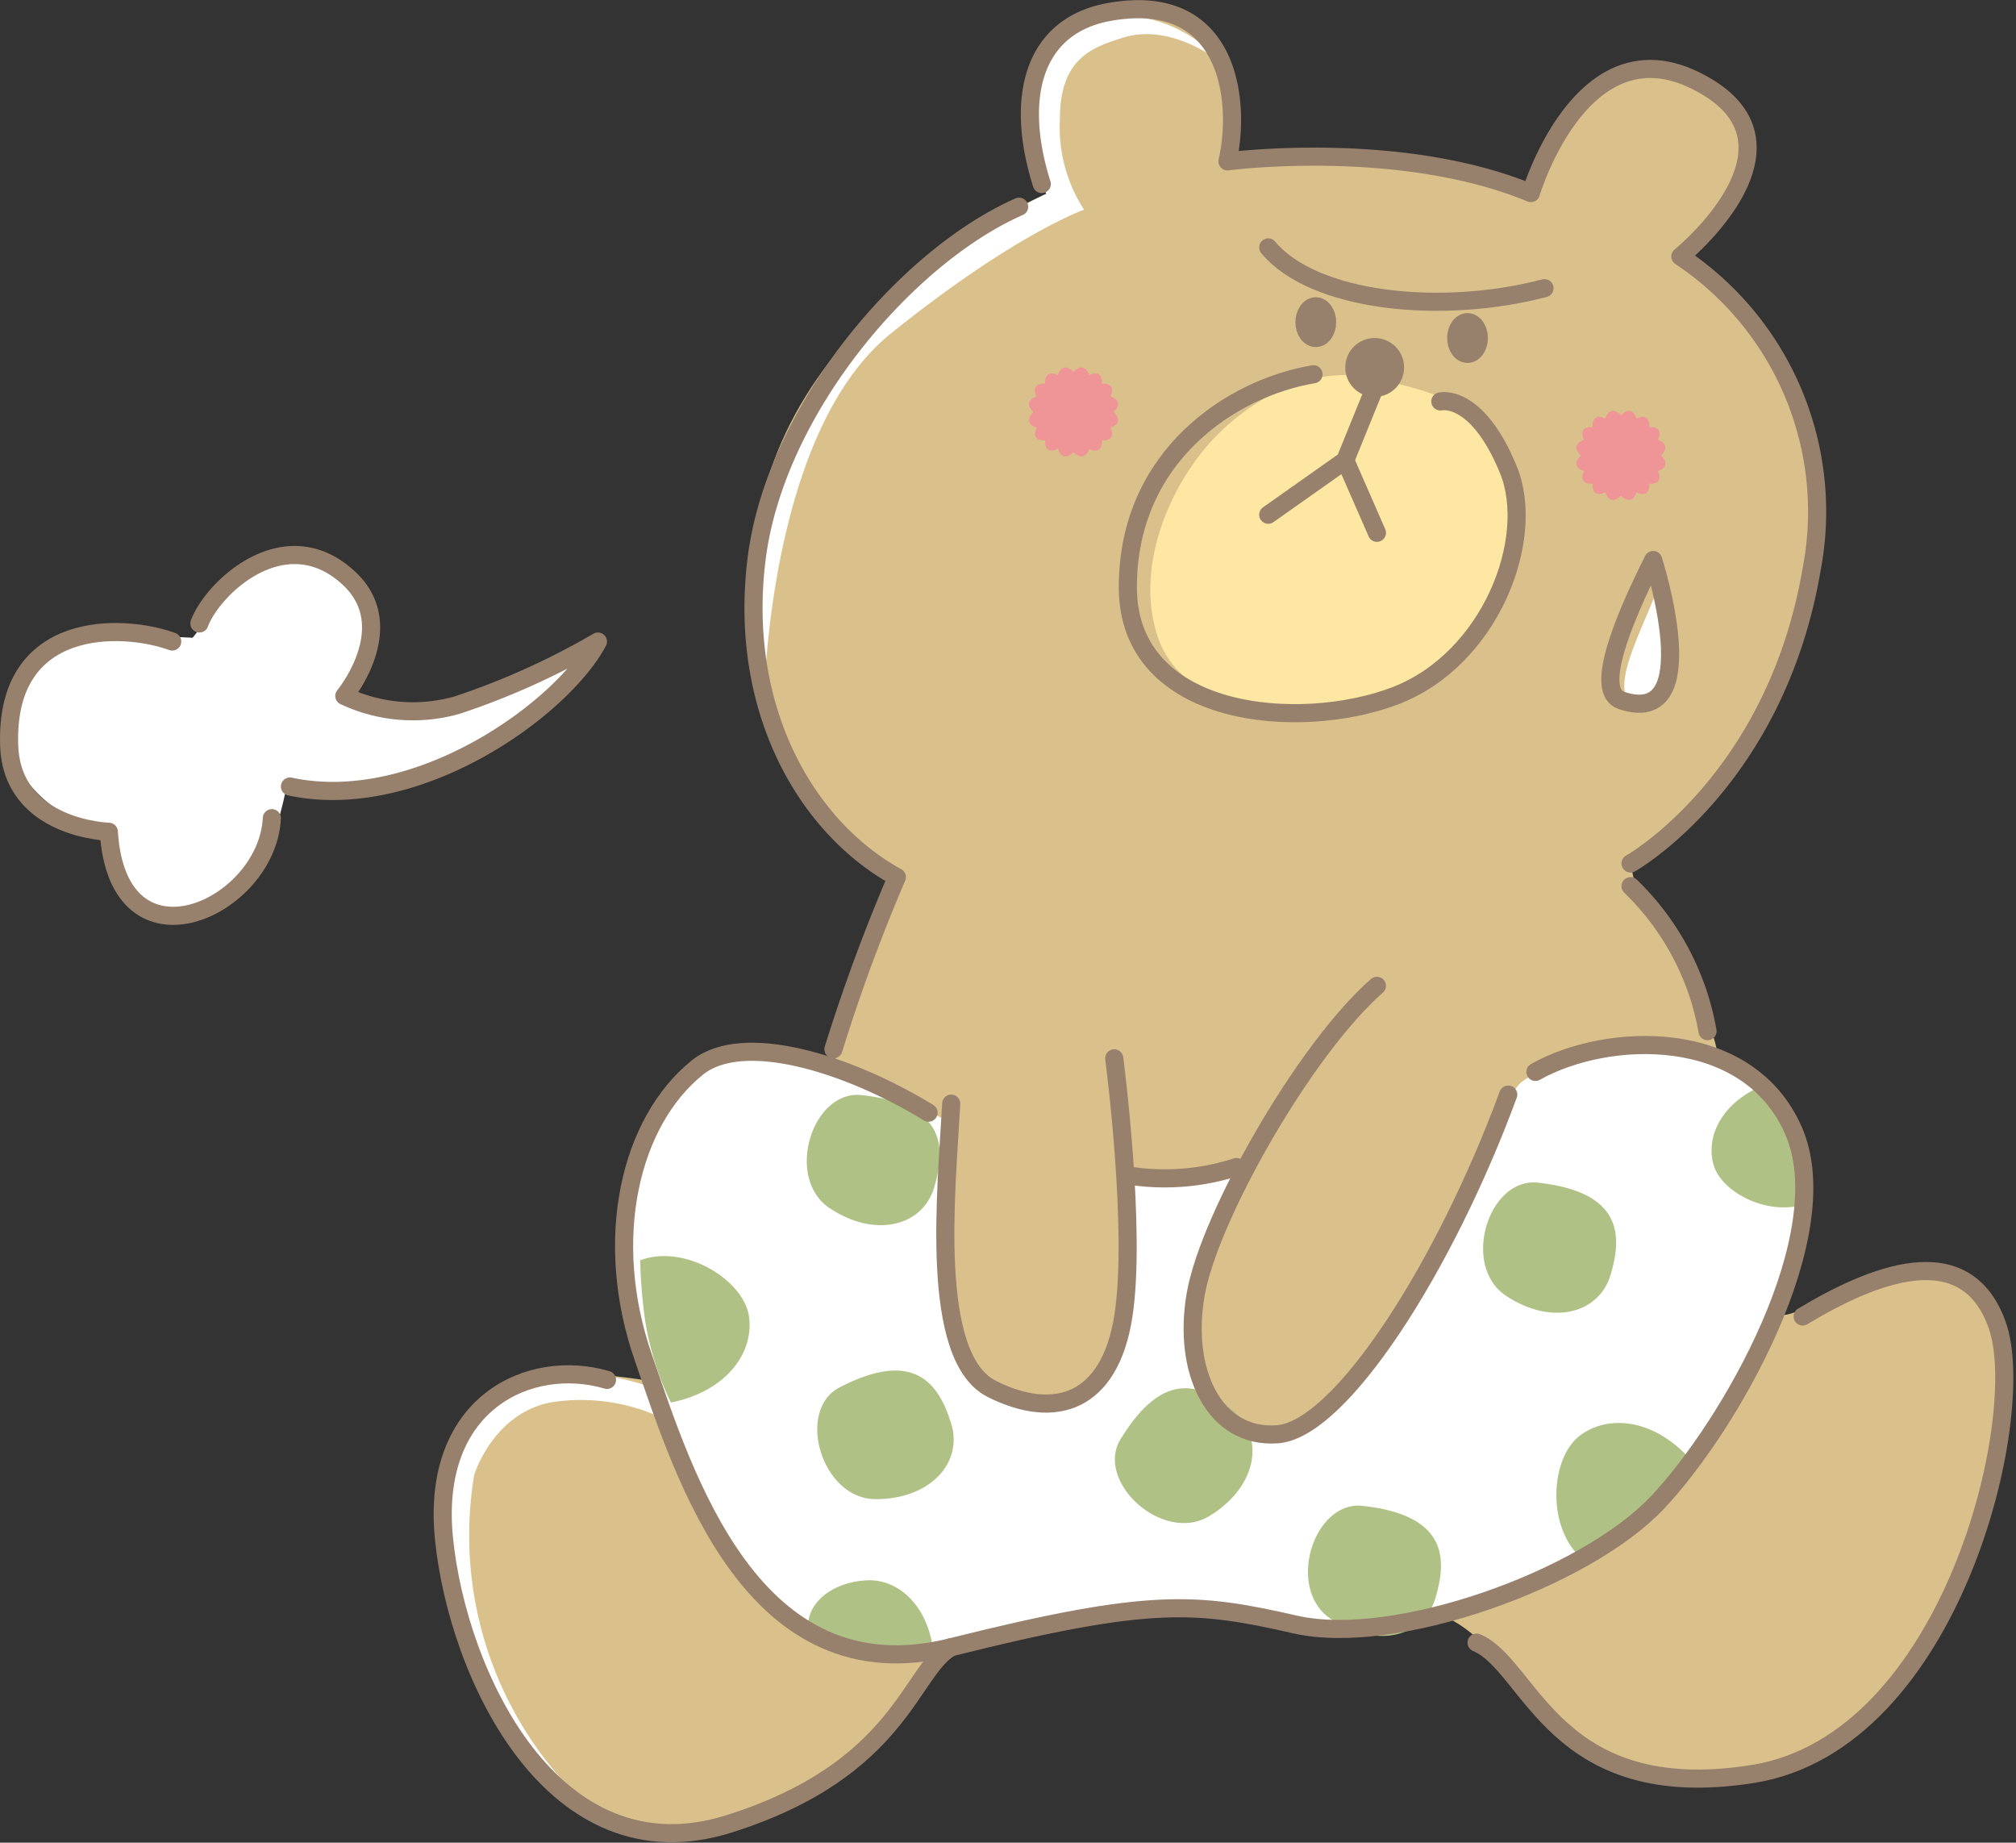
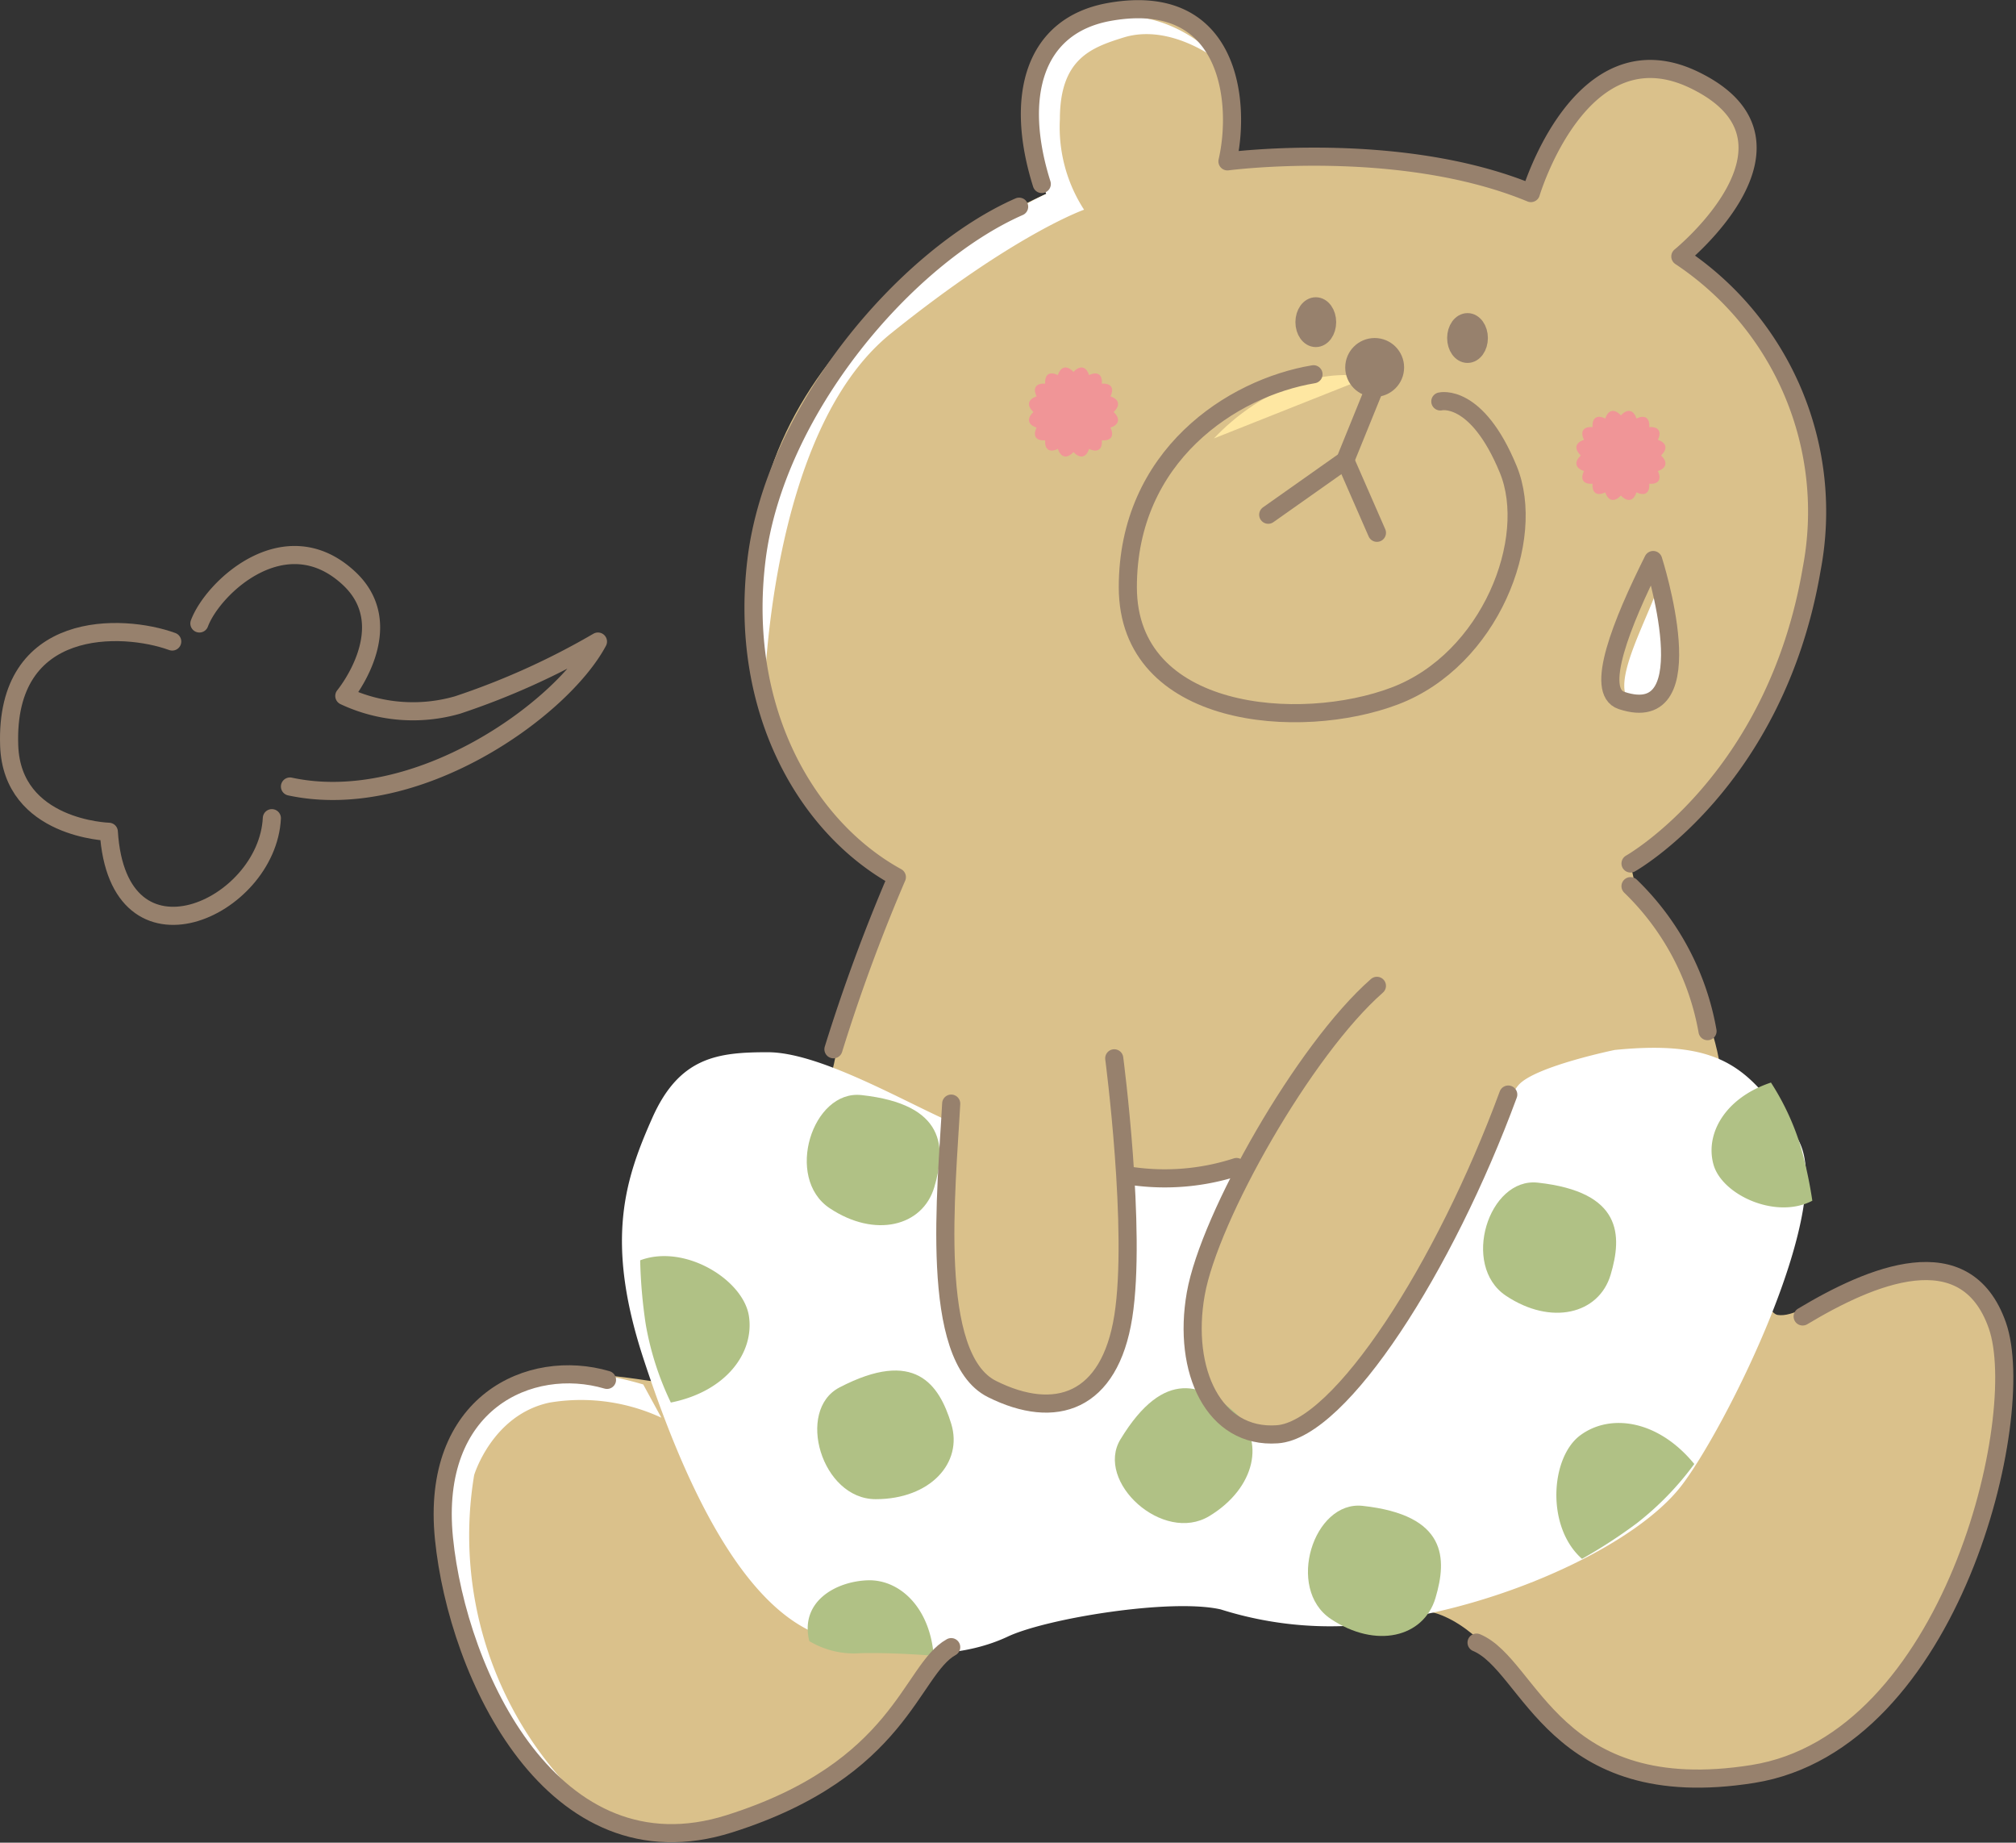
<svg xmlns="http://www.w3.org/2000/svg" width="111.285" height="101.698" viewBox="0 0 111.285 101.698">
  <rect x="0" y="0" width="111.285" height="101.698" fill="#333333" stroke="none" />
  <g id="type01" transform="translate(17850 14765.008)">
-     <path id="パス_18820" data-name="パス 18820" d="M19.257,38.564c1-1.875,2.5-3.375,1-5.125s-2.25-3.25-4.875-2.5-3.75,2.125-4.25,3.625l-.5.625a52.14,52.14,0,0,0-5.375,0c-3.5.125-4.375,3.625-4.5,5.5-.158,2.37,2.125,3.875,3.375,4.625s1.875.25,1.875.25.391,4.718,3,5c4.625.5,6.125-3.875,6.75-6.875a16.1,16.1,0,0,0,7.625-.875,29.029,29.029,0,0,0,8.625-6c.5-.625-1-.375-2.25.25s-4.25,2.125-6.25,2.25a11.79,11.79,0,0,1-4.25-.75" transform="translate(-17850 -14765)" fill="#fff" />
    <path id="パス_18821" data-name="パス 18821" d="M57.757,10.689c-.75-4.125-1.5-6.5,1-8.75s6.625-2.125,7.875.375,1,4.875,1.25,6.5c0,0,9.625-.625,16.5,1.75,0,0,2.125-5.75,5.5-6.5s6.5,1,6.5,3.75-3.25,6.375-3.25,6.375,5.75,3.625,6.875,10.125-1.75,16.75-10,23.375l.25,1.125s3.75,5,4.625,9.625c0,0,1.625,13.875,3.25,14.125s4.625-3.125,8.25-2.25,4,2.375,4.125,5.375-1.75,21.375-16.75,22.625c0,0-5,.75-7.75-2.75s-4.5-5.75-6.625-6.5-23.125-1.625-26.125,0-1,2.875-2.625,4.25-8.625,10.375-16.25,7.25-10.125-12.625-9.875-17.5,3.375-7.25,7.25-7.25,7,1.375,8.25.125,5.875-15.75,6.125-17.75,3.375-9.75,3.375-9.75-8.625-4.25-7.875-17.75,16.125-20,16.125-20" transform="translate(-17850 -14765)" fill="#dac18b" />
-     <path id="パス_18822" data-name="パス 18822" d="M75.507,20.814c-2.83-.566-6.125.875-8.5,3.375s-4.375,7-3.125,10.875,6.25,4.5,9.75,4,7.875-.875,9.375-8.125-1.25-8.875-7.5-10.125" transform="translate(-17850 -14765)" fill="#fee7a2" />
+     <path id="パス_18822" data-name="パス 18822" d="M75.507,20.814c-2.83-.566-6.125.875-8.5,3.375" transform="translate(-17850 -14765)" fill="#fee7a2" />
    <path id="パス_18823" data-name="パス 18823" d="M91.507,32.439c-.75,2.125-2.75,5.625-1.375,6.375s2.25-.625,2.25-2.125a19.475,19.475,0,0,0-.875-4.25" transform="translate(-17850 -14765)" fill="#fff" />
    <path id="パス_18824" data-name="パス 18824" d="M52.257,61.814c-2.75-1.25-7.125-3.75-9.875-3.75s-4.875.25-6.375,3.625-2.625,6.75-.5,13.25,5.375,13.875,10,15.375,8,1,10.125,0,9-2.125,11.75-1.5a20.073,20.073,0,0,0,10.75.375c6-1.125,12.25-4.125,14.625-7.125s8.875-15.875,6.375-19.375-3.75-5.375-10-4.75c0,0-4.25.875-5.25,1.875s-4,8.5-5.125,10.5-5.375,8.5-7.875,8.875-4.25-.75-4.75-4.625,2.375-10.125,2.375-10.125-4.25,1.25-6,.625a41.648,41.648,0,0,1-.25,6.375c-.375,1.5-1.75,6.5-4.75,6s-5.125-2.625-5.375-7.875a44.535,44.535,0,0,1,.125-7.75" transform="translate(-17850 -14765)" fill="#fff" />
    <path id="パス_18825" data-name="パス 18825" d="M67.341,3.4c-1.667-2-5-3.333-7.834-2s-3.5,5.75-1.75,9.291c0,0-11.917,5.375-15.083,16.542,0,0-2.334,6.333-.5,11.5,0,0,.166-14.833,7-20.333s10.667-6.834,10.667-6.834a8.37,8.37,0,0,1-1.334-5c0-3.334,1.743-3.951,3.5-4.5C64.674,1.231,67.341,3.4,67.341,3.4" transform="translate(-17850 -14765)" fill="#fff" />
    <path id="パス_18826" data-name="パス 18826" d="M35.507,76.4c-2.833-.834-6-1.167-8.5.833s-3.333,6.334-2.833,8.167,2.5,8.333,4.333,10.5a26.536,26.536,0,0,0,3.834,3.666A20.307,20.307,0,0,1,26.174,81.4s1-3.333,4.167-4a10.552,10.552,0,0,1,6.166.833Z" transform="translate(-17850 -14765)" fill="#fff" />
    <path id="パス_18827" data-name="パス 18827" d="M35.341,69.547c2.463-.923,5.695,1.078,6,3.079s-1.231,4.156-4.31,4.772a16.39,16.39,0,0,1-1.385-4.311,27.7,27.7,0,0,1-.308-3.54" transform="translate(-17850 -14765)" fill="#b0c185" />
    <path id="パス_18828" data-name="パス 18828" d="M100.043,66.259c-2,1.051-4.977-.311-5.454-1.987s.606-3.68,3.169-4.534A14.082,14.082,0,0,1,99.4,63.269a23.779,23.779,0,0,1,.642,2.99" transform="translate(-17850 -14765)" fill="#b0c185" />
    <path id="パス_18829" data-name="パス 18829" d="M44.674,90.564c-.539-2.2,1.486-3.3,3.227-3.356s3.426,1.472,3.641,4.165c0,0-2.162-.187-4.035-.142a4.807,4.807,0,0,1-2.833-.667" transform="translate(-17850 -14765)" fill="#b0c185" />
    <path id="パス_18830" data-name="パス 18830" d="M87.326,86.022c-1.992-1.756-1.741-5.587-.1-6.811s4.289-.875,6.3,1.578a16.534,16.534,0,0,1-3.184,3.279,27.957,27.957,0,0,1-3.01,1.954" transform="translate(-17850 -14765)" fill="#b0c185" />
    <path id="パス_18831" data-name="パス 18831" d="M46.341,76.564c-2.426,1.261-1,6.167,2,6.167s4.833-2,4.166-4.167-2-4.167-6.166-2" transform="translate(-17850 -14765)" fill="#b0c185" />
    <path id="パス_18832" data-name="パス 18832" d="M84.888,65.262c-2.718-.3-4.256,4.574-1.761,6.24s5.131,1.019,5.78-1.153.65-4.576-4.019-5.087" transform="translate(-17850 -14765)" fill="#b0c185" />
    <path id="パス_18833" data-name="パス 18833" d="M61.851,79.427c-1.419,2.337,2.346,5.79,4.91,4.234s3.093-4.218,1.4-5.725-3.872-2.523-6.309,1.491" transform="translate(-17850 -14765)" fill="#b0c185" />
    <path id="パス_18834" data-name="パス 18834" d="M75.221,83.1c-2.718-.3-4.256,4.574-1.761,6.24s5.131,1.019,5.779-1.153.651-4.576-4.018-5.087" transform="translate(-17850 -14765)" fill="#b0c185" />
    <path id="パス_18835" data-name="パス 18835" d="M47.555,60.429c-2.718-.3-4.256,4.574-1.761,6.24s5.131,1.019,5.779-1.153.651-4.576-4.018-5.087" transform="translate(-17850 -14765)" fill="#b0c185" />
    <path id="パス_18836" data-name="パス 18836" d="M57.507,10.147c-1.5-4.75-.5-8.75,3.75-9.5,6.665-1.176,7.25,5,6.5,8.25,0,0,9.5-1.25,16.75,1.75,0,0,2.75-9.25,9-6.25,7.074,3.4-.75,9.75-.75,9.75a16.906,16.906,0,0,1,7.25,17.25c-2,11.75-10,16.25-10,16.25" transform="translate(-17850 -14765)" fill="none" stroke="#97816d" stroke-linecap="round" stroke-linejoin="round" stroke-width="1" />
    <path id="パス_18837" data-name="パス 18837" d="M56.257,11.4c-6.25,2.75-13.5,11.25-14.5,19.5s2.75,14.75,7.75,17.5a97.246,97.246,0,0,0-3.5,9.5" transform="translate(-17850 -14765)" fill="none" stroke="#97816d" stroke-linecap="round" stroke-linejoin="round" stroke-width="1" />
    <path id="パス_18838" data-name="パス 18838" d="M52.507,60.9c-.25,4.75-1.25,14,2.25,15.75s6.5.75,7.25-4-.5-14.25-.5-14.25" transform="translate(-17850 -14765)" fill="none" stroke="#97816d" stroke-linecap="round" stroke-linejoin="round" stroke-width="1" />
    <path id="パス_18839" data-name="パス 18839" d="M76.007,54.4c-4,3.5-9.25,12.75-10,17s1,8,4.5,7.75,9.25-9.25,12.75-18.75" transform="translate(-17850 -14765)" fill="none" stroke="#97816d" stroke-linecap="round" stroke-linejoin="round" stroke-width="1" />
-     <path id="パス_18840" data-name="パス 18840" d="M51.257,61.4c-4.5-2.75-10.25-4.5-12.75-2.5-3.75,3-5.25,9.5-3,16s6,18.75,17,16,13.5-2.5,19-1.25,16-2.5,20-6.75,10-14.75,7.5-20.5-10.25-5.5-14.25-3.25" transform="translate(-17850 -14765)" fill="none" stroke="#97816d" stroke-linecap="round" stroke-linejoin="round" stroke-width="1" />
    <path id="パス_18841" data-name="パス 18841" d="M90.007,48.9a14.657,14.657,0,0,1,4.25,8" transform="translate(-17850 -14765)" fill="none" stroke="#97816d" stroke-linecap="round" stroke-linejoin="round" stroke-width="1" />
    <path id="パス_18842" data-name="パス 18842" d="M62.507,64.9a12.843,12.843,0,0,0,5.75-.5" transform="translate(-17850 -14765)" fill="none" stroke="#97816d" stroke-linecap="round" stroke-linejoin="round" stroke-width="1" />
    <path id="パス_18843" data-name="パス 18843" d="M33.507,76.147c-4.25-1.25-9.75,1.25-9,8.75s6.011,18.826,15.75,15.75c9.5-3,10-8.5,12.25-9.75" transform="translate(-17850 -14765)" fill="none" stroke="#97816d" stroke-linecap="round" stroke-linejoin="round" stroke-width="1" />
    <path id="パス_18844" data-name="パス 18844" d="M99.507,72.647c3.75-2.25,9-4.5,10.75.5s-2.5,23-13.5,24.75-12.25-6-15.25-7.25" transform="translate(-17850 -14765)" fill="none" stroke="#97816d" stroke-linecap="round" stroke-linejoin="round" stroke-width="1" />
    <path id="パス_18845" data-name="パス 18845" d="M15.007,45.147c-.25,5-8.5,8.75-9,.75,0,0-5.335-.143-5.5-4.75-.25-7,6.25-6.75,9-5.75" transform="translate(-17850 -14765)" fill="none" stroke="#97816d" stroke-linecap="round" stroke-linejoin="round" stroke-width="1" />
    <path id="パス_18846" data-name="パス 18846" d="M11.007,34.4c.75-2,4.75-5.75,8.25-2.5,2.9,2.69-.25,6.5-.25,6.5a8.894,8.894,0,0,0,6.25.5,41.076,41.076,0,0,0,7.75-3.5c-2,3.75-10,9.5-17,8" transform="translate(-17850 -14765)" fill="none" stroke="#97816d" stroke-linecap="round" stroke-linejoin="round" stroke-width="1" />
    <path id="パス_18847" data-name="パス 18847" d="M91.257,30.9c-1.75,3.5-3.25,7.25-1.75,7.75C94.256,40.23,91.257,30.9,91.257,30.9Z" transform="translate(-17850 -14765)" fill="none" stroke="#97816d" stroke-linecap="round" stroke-linejoin="round" stroke-width="1" />
-     <path id="パス_18848" data-name="パス 18848" d="M70.007,13.647c2.5,3,9.5,3.75,15.25,2.25" transform="translate(-17850 -14765)" fill="none" stroke="#97816d" stroke-linecap="round" stroke-linejoin="round" stroke-width="1" />
    <path id="パス_18849" data-name="パス 18849" d="M73.257,17.772c0,.483-.28.875-.625.875s-.625-.392-.625-.875.28-.875.625-.875.625.392.625.875" transform="translate(-17850 -14765)" fill="#97816d" />
    <ellipse id="楕円形_25" data-name="楕円形 25" cx="0.625" cy="0.875" rx="0.625" ry="0.875" transform="translate(-17777.992 -14748.103)" fill="none" stroke="#97816d" stroke-linecap="round" stroke-linejoin="round" stroke-width="1" />
    <path id="パス_18850" data-name="パス 18850" d="M81.632,18.647c0,.483-.28.875-.625.875s-.625-.392-.625-.875.28-.875.625-.875.625.392.625.875" transform="translate(-17850 -14765)" fill="#97816d" />
    <ellipse id="楕円形_26" data-name="楕円形 26" cx="0.625" cy="0.875" rx="0.625" ry="0.875" transform="translate(-17769.617 -14747.228)" fill="none" stroke="#97816d" stroke-linecap="round" stroke-linejoin="round" stroke-width="1" />
    <path id="パス_18851" data-name="パス 18851" d="M77.007,20.272a1.125,1.125,0,1,1-1.125-1.125,1.125,1.125,0,0,1,1.125,1.125" transform="translate(-17850 -14765)" fill="#97816d" />
    <circle id="楕円形_27" data-name="楕円形 27" cx="1.125" cy="1.125" r="1.125" transform="translate(-17775.242 -14745.853)" fill="none" stroke="#97816d" stroke-linecap="round" stroke-linejoin="round" stroke-width="1" />
    <path id="パス_18852" data-name="パス 18852" d="M72.507,20.647c-4.5.75-10.25,4.5-10.25,11.75s9.5,8,14.75,6,7.835-8.652,6.25-12.5c-1.75-4.25-3.75-3.75-3.75-3.75" transform="translate(-17850 -14765)" fill="none" stroke="#97816d" stroke-linecap="round" stroke-linejoin="round" stroke-width="1" />
    <path id="パス_18853" data-name="パス 18853" d="M70.007,28.4l4.25-3,1.625-4" transform="translate(-17850 -14765)" fill="none" stroke="#97816d" stroke-linecap="round" stroke-linejoin="round" stroke-width="1" />
    <line id="線_899" data-name="線 899" x2="1.75" y2="4" transform="translate(-17775.742 -14739.603)" fill="none" stroke="#97816d" stroke-linecap="round" stroke-linejoin="round" stroke-width="1" />
    <path id="パス_18854" data-name="パス 18854" d="M61.471,22.731c.385.357.312.7-.173.861.223.461.032.742-.475.7.039.507-.244.7-.705.475-.16.485-.5.558-.86.173-.359.385-.7.312-.863-.173-.46.222-.74.032-.7-.475-.507.038-.7-.243-.474-.7-.488-.161-.559-.5-.175-.861-.384-.36-.313-.7.175-.863-.225-.461-.033-.74.474-.7-.037-.507.243-.7.7-.474.163-.488.5-.56.863-.175.358-.385.7-.313.86.175.461-.225.744-.033.705.474.507-.037.7.242.475.7.485.163.558.5.173.863" transform="translate(-17850 -14765)" fill="#f09597" />
    <path id="パス_18855" data-name="パス 18855" d="M91.688,25.128c.385.357.312.7-.173.861.223.461.032.742-.475.7.039.508-.244.7-.705.476-.16.485-.5.558-.86.173-.359.385-.7.312-.863-.173-.46.222-.74.032-.7-.476-.507.039-.7-.242-.474-.7-.488-.161-.559-.5-.175-.861-.384-.36-.313-.7.175-.863-.225-.461-.033-.74.474-.7-.037-.507.243-.7.7-.474.163-.488.5-.56.863-.175.358-.385.7-.313.86.175.461-.225.744-.033.705.474.507-.037.7.242.475.7.485.163.558.5.173.863" transform="translate(-17850 -14765)" fill="#f09597" />
  </g>
</svg>